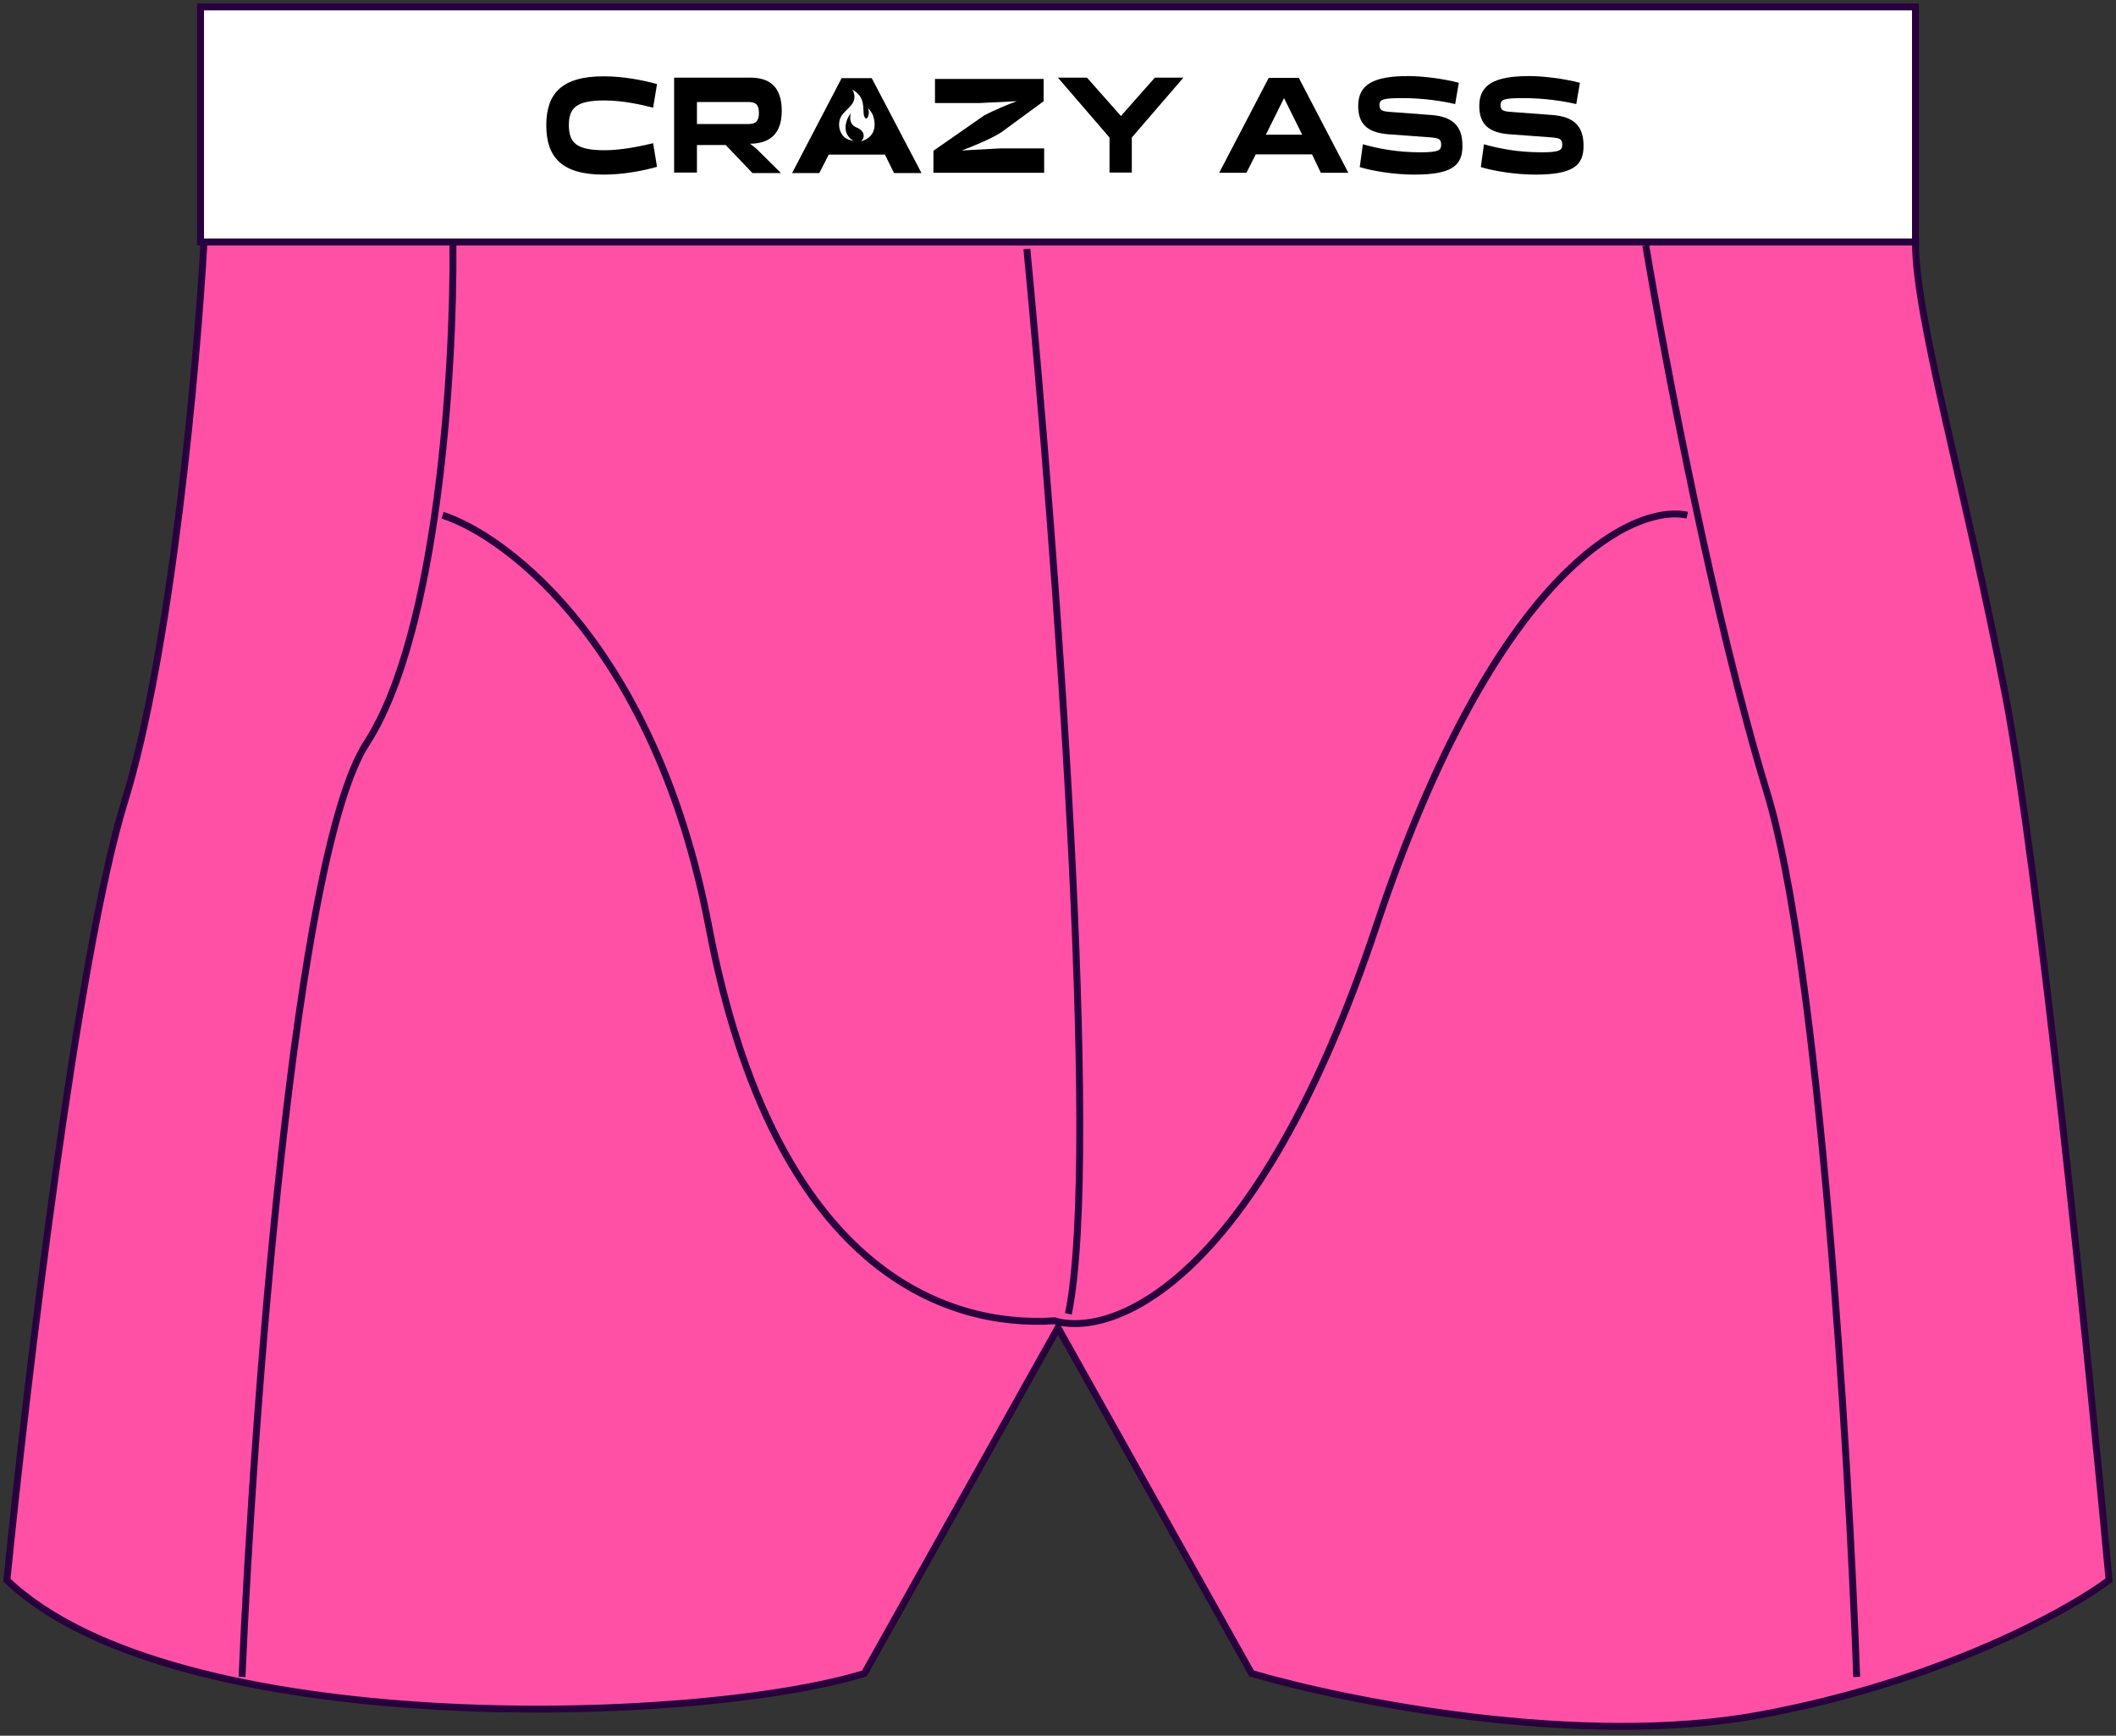
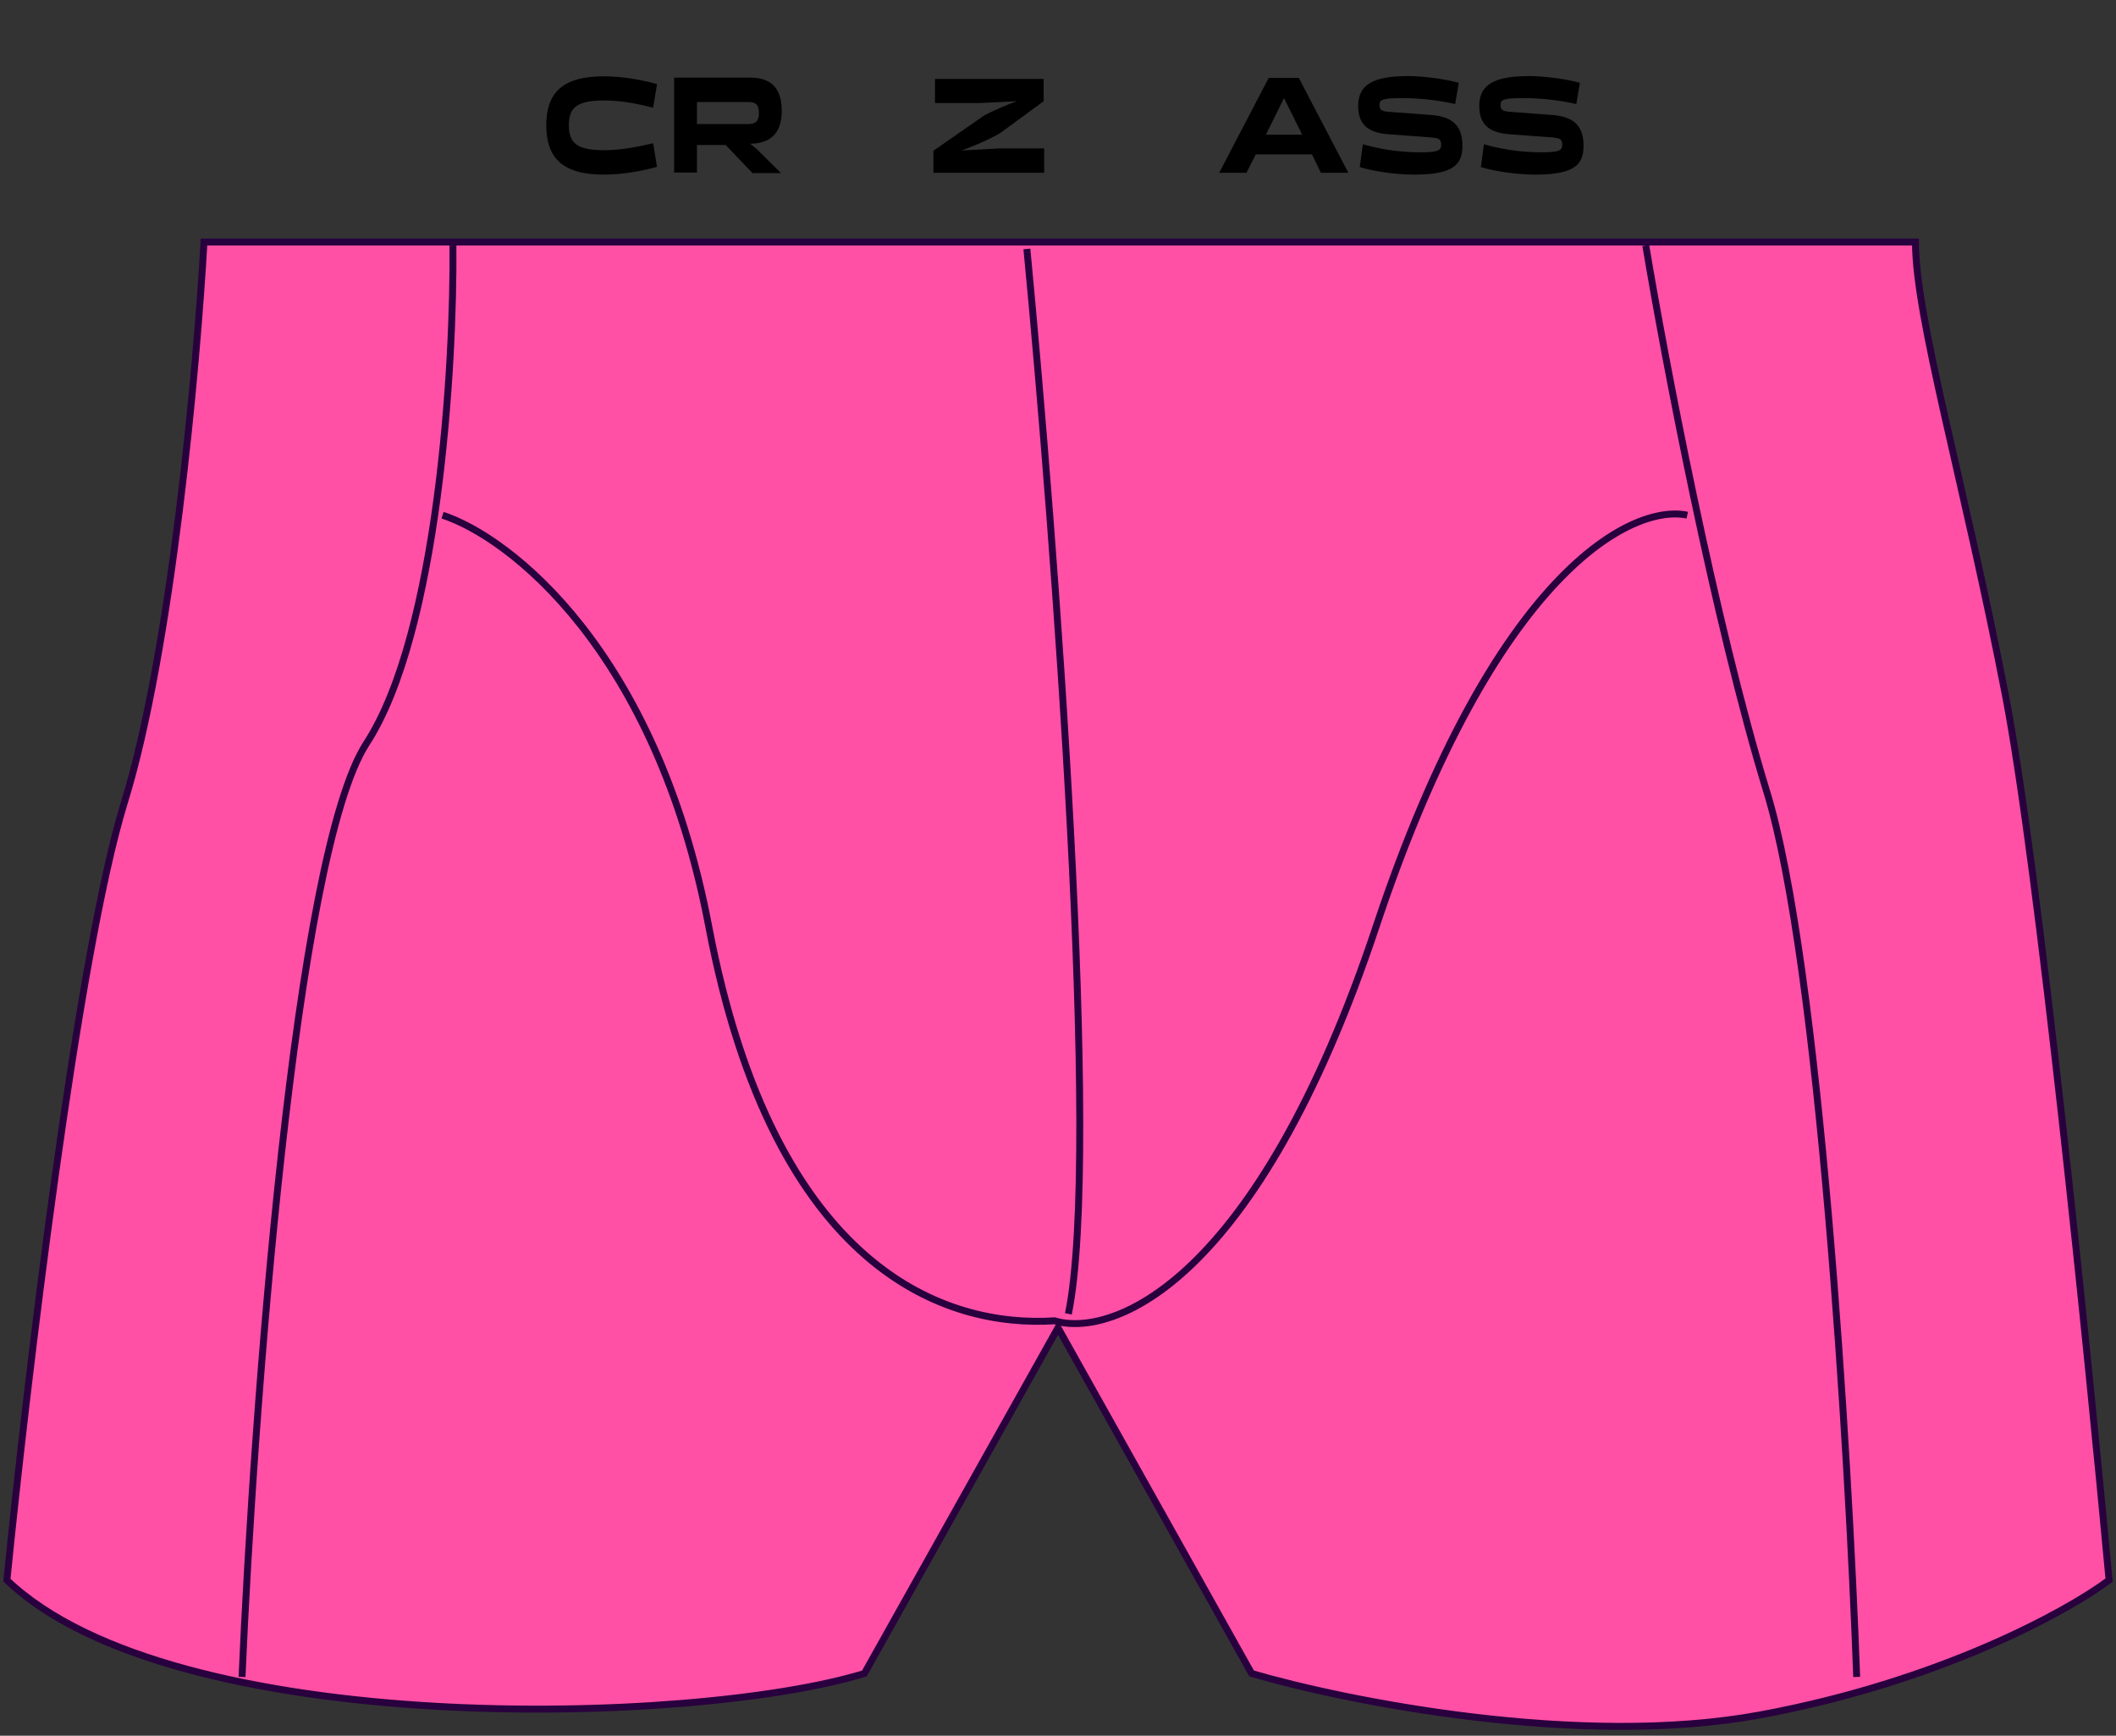
<svg xmlns="http://www.w3.org/2000/svg" width="306" height="251" viewBox="0 0 306 251" fill="none">
  <rect x="0" y="0" width="306" height="251" fill="#333333" stroke="none" />
-   <path d="M277 1H29V35H277V1Z" fill="white" stroke="#28003E" />
  <path d="M18 116C24.8 94 28.5 52.833 29.5 35H277C277 46 284 69.5 290 100.5C294.8 125.3 302 196.167 305 228.5C299 233 280.5 243.2 254.5 248C228.5 252.8 194.667 246 181 242L153 192L125 242C100.2 249.6 25 251.5 1 228.5C3.833 200.167 11.2 138 18 116Z" fill="#FF50A5" stroke="#28003E" />
  <path d="M35 242.5C36.667 204.167 42.6 123.5 53 107.5C63.4 91.5 65.667 52.833 65.5 35.5M268.5 242.5C267.333 210.167 263.1 139.3 255.5 114.5C247.9 89.7 240.667 51.5 238 35.5" stroke="#28003E" />
  <path d="M64 74.5C73.667 77.667 94.9 94 102.5 134C112 184 137 192 152.5 191C160.833 193.5 181.8 185.6 199 134C216.2 82.4 236.167 72.833 244 74.5" stroke="#28003E" />
  <path d="M148.5 36C152.5 77.667 159.3 166.8 154.5 190" stroke="#28003E" />
  <path d="M87.4 21.725C89.912 21.725 92.537 21.162 94.45 20.712L95.012 24.125C92.762 24.762 89.95 25.25 87.287 25.25C81.25 25.25 79 22.737 79 18.125C79 13.512 81.25 11.037 87.287 11.037C89.95 11.037 92.762 11.525 95.012 12.162L94.45 15.575C92.575 15.087 89.95 14.525 87.4 14.525C83.275 14.525 82.263 15.65 82.263 18.125C82.3 20.6 83.275 21.725 87.4 21.725Z" fill="black" />
  <path d="M97.487 24.987V11.225H108.475C111.175 11.225 113.05 12.425 113.05 16.025C113.05 19.062 111.625 20.487 109.187 20.75L108.475 20.787L109.337 21.462L112.937 25.025H108.812L104.95 20.975H100.787V24.95H97.487V24.987ZM100.787 17.937H108.212C109.3 17.937 109.75 17.487 109.75 16.362C109.75 15.125 109.3 14.75 108.212 14.75H100.787V17.937Z" fill="black" />
  <path d="M151.036 24.987H134.986V21.8L142.261 16.737C143.611 15.987 145.936 15.012 147.061 14.637L141.699 14.9H135.211V11.412H150.924V14.637L144.736 19.175C143.236 20.112 140.611 21.2 139.074 21.762L144.586 21.462H150.999V24.987H151.036Z" fill="black" />
-   <path d="M152.986 11.225H157.186L162.099 16.775L167.011 11.225H171.136L163.674 19.887V24.95H160.449V19.887L152.986 11.225Z" fill="black" />
  <path d="M189.736 22.325H181.598L180.248 24.987H176.311L183.473 11.262H187.823L194.986 24.987H191.011L189.736 22.325ZM188.311 19.475L185.686 14.187L183.061 19.475H188.311Z" fill="black" />
  <path d="M204.511 25.25C201.773 25.25 198.586 24.762 196.636 24.162L197.086 20.862C199.336 21.5 202.073 22.025 205.373 22.025C207.96 22.025 208.41 21.762 208.41 20.937C208.41 20.075 207.998 20 207.135 19.887L201.061 19.437C197.648 19.25 196.411 17.862 196.411 15.312C196.411 12.238 198.586 11 203.648 11C205.598 11 208.785 11.375 210.96 11.975L210.435 15.05C208.56 14.6 205.673 14.188 202.898 14.188C199.936 14.188 199.486 14.375 199.486 15.2C199.486 15.95 199.898 16.1 200.911 16.175L206.91 16.625C210.06 16.85 211.485 18.2 211.485 21.05C211.523 23.975 209.91 25.25 204.511 25.25Z" fill="black" />
  <path d="M222.023 25.25C219.285 25.25 216.098 24.762 214.148 24.162L214.598 20.862C216.848 21.5 219.585 22.025 222.885 22.025C225.473 22.025 225.923 21.762 225.923 20.937C225.923 20.075 225.51 20 224.648 19.887L218.573 19.437C215.16 19.25 213.923 17.862 213.923 15.312C213.923 12.238 216.098 11 221.16 11C223.11 11 226.298 11.375 228.473 11.975L227.948 15.05C226.073 14.6 223.185 14.188 220.41 14.188C217.448 14.188 216.998 14.375 216.998 15.2C216.998 15.95 217.41 16.1 218.423 16.175L224.423 16.625C227.573 16.85 228.998 18.2 228.998 21.05C229.035 23.975 227.423 25.25 222.023 25.25Z" fill="black" />
-   <path d="M126.062 11.3H121.712L114.549 25.025H118.487L119.837 22.362H127.974L129.287 25.025H133.262L126.062 11.3ZM125.799 19.737C125.274 20.262 124.487 20.45 124.487 20.45C124.487 20.45 124.899 20.15 124.899 19.662C124.899 19.212 124.674 18.912 124.337 18.687C124.187 18.575 124.037 18.5 123.849 18.425C122.949 18.087 122.837 17.15 123.024 16.475C123.024 16.437 123.062 16.362 123.062 16.362C123.062 16.362 122.274 17.225 122.274 18.462C122.274 19.812 123.474 20.412 123.474 20.412C123.474 20.412 122.874 20.262 122.462 20.075C121.337 19.512 120.887 17.562 121.937 16.437C122.312 15.987 122.762 15.612 123.137 15.162C123.549 14.637 123.662 14.037 123.474 13.438C123.437 13.287 123.399 13.137 123.249 12.95C124.112 13.438 124.637 14.075 124.787 15.012C124.862 15.462 124.862 15.987 124.899 16.437C124.899 16.587 124.937 16.775 125.012 16.887C125.049 17 125.162 17.15 125.237 17.15C125.312 17.15 125.462 17.037 125.499 16.925C125.799 16.287 125.537 15.612 125.537 15.612C125.537 15.612 126.062 16.25 126.212 16.587C126.624 17.712 126.624 18.95 125.799 19.737Z" fill="black" />
</svg>